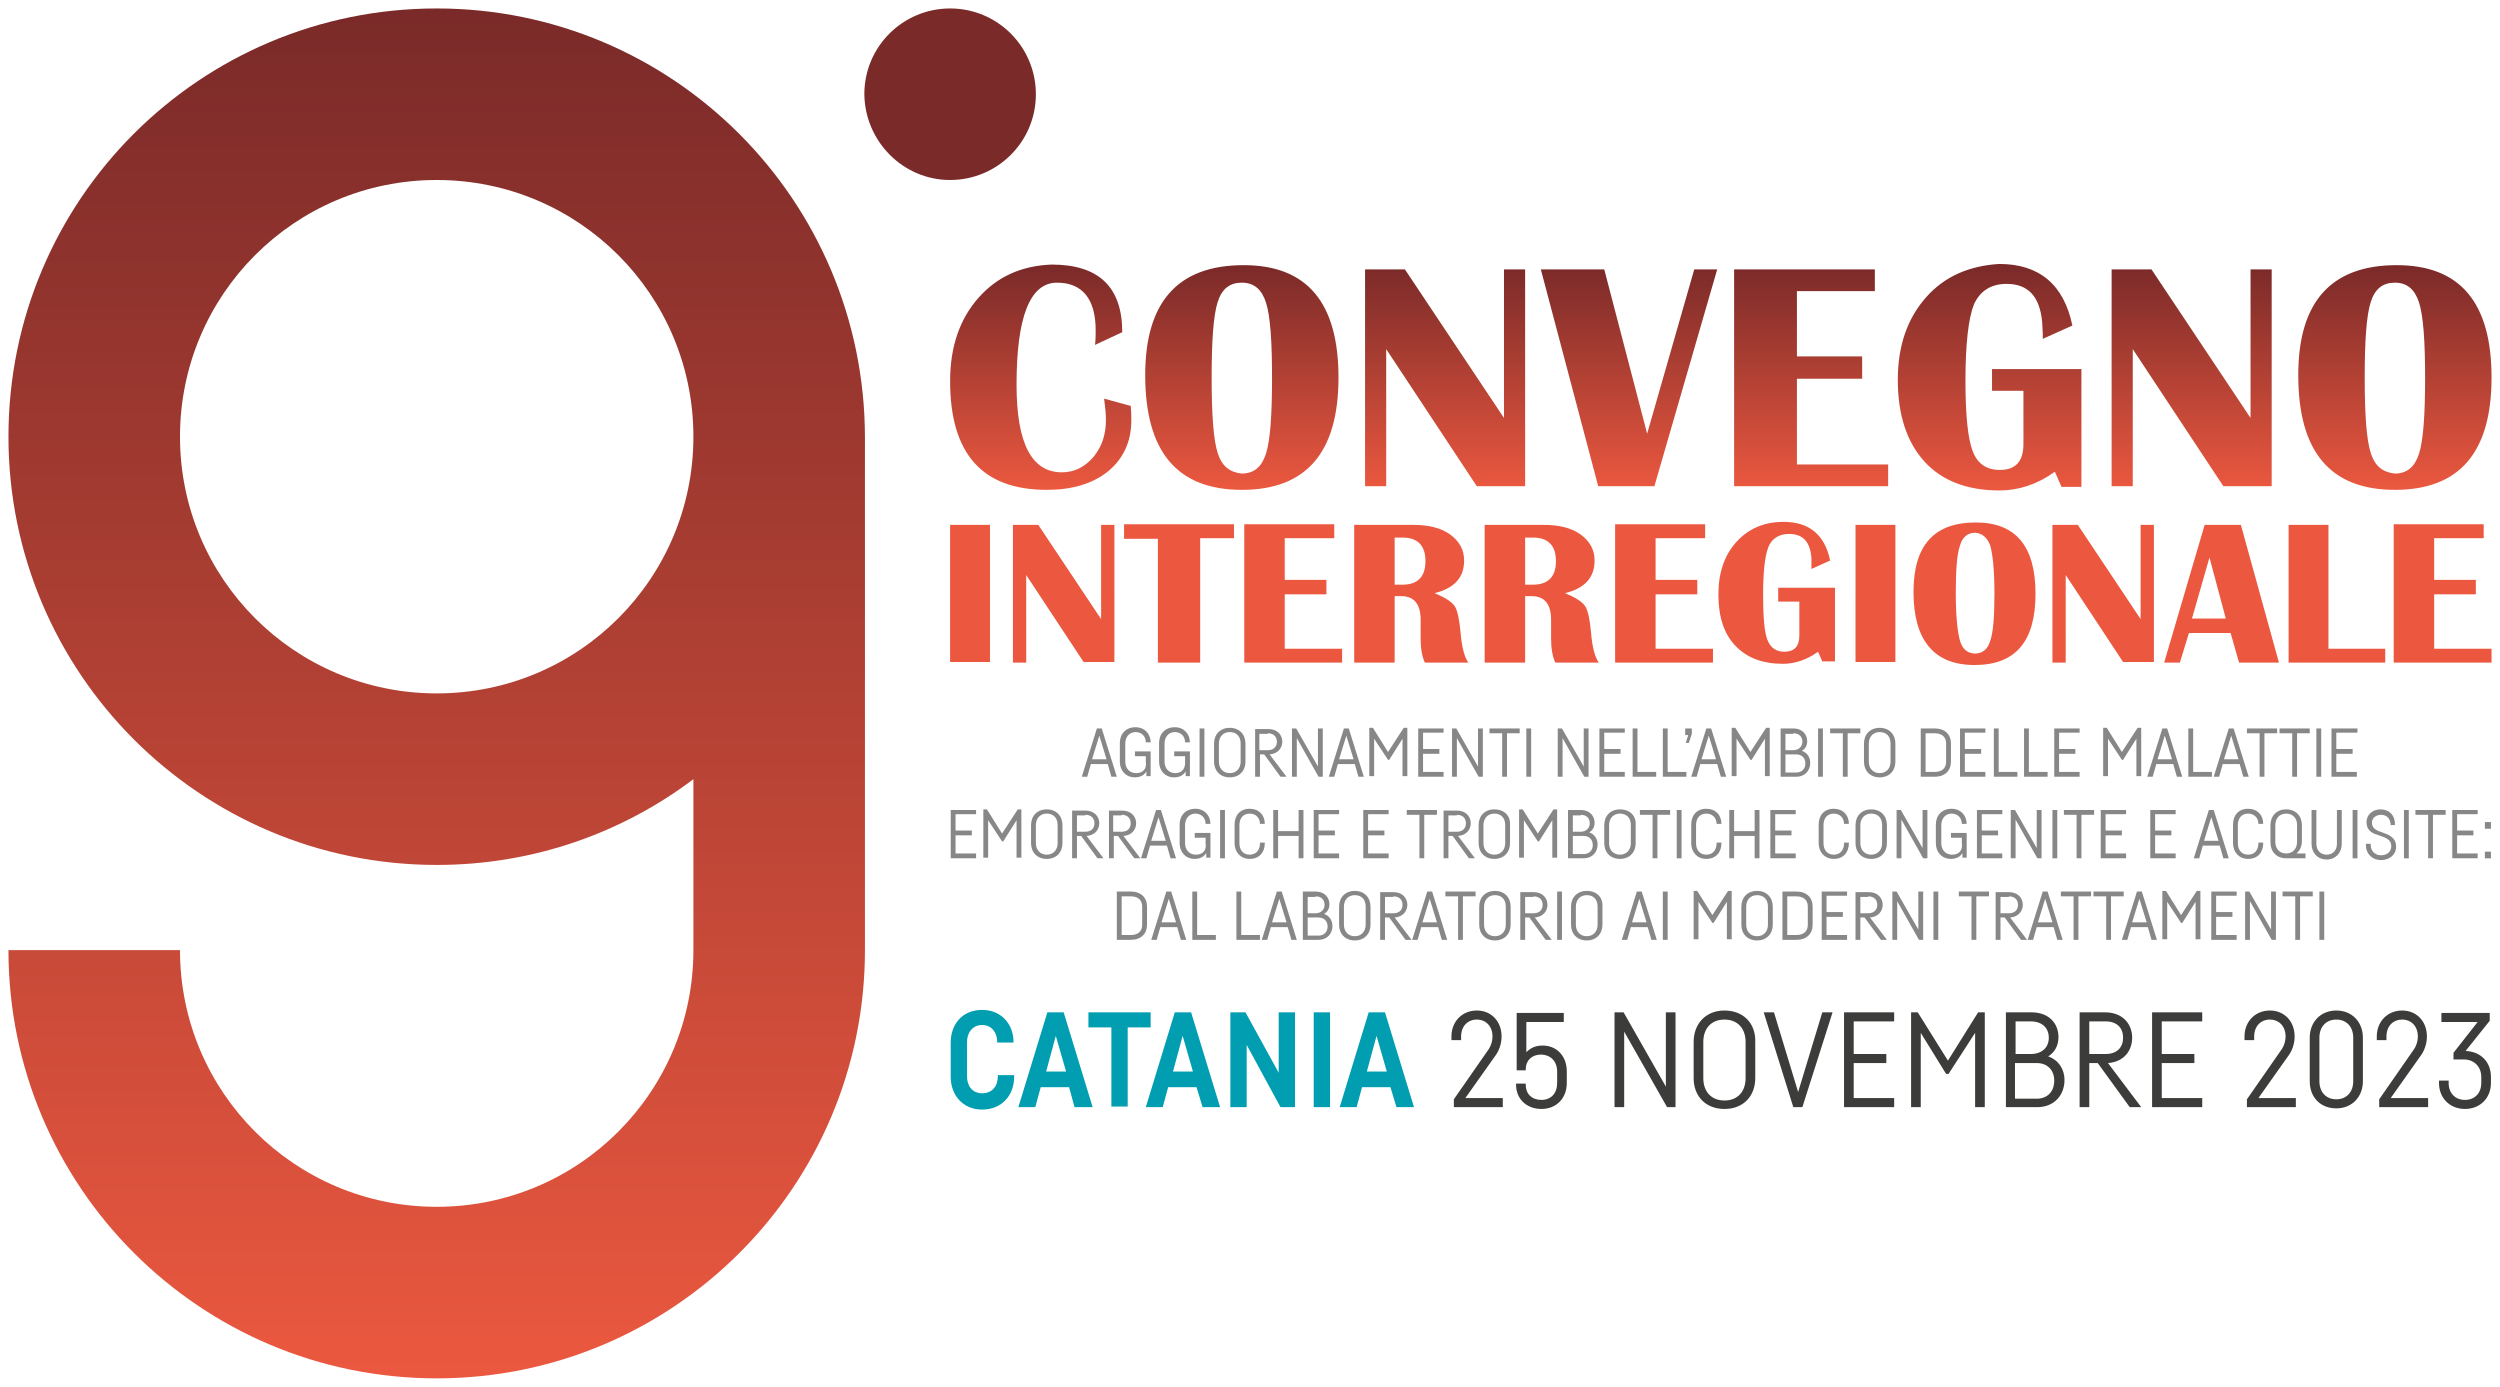
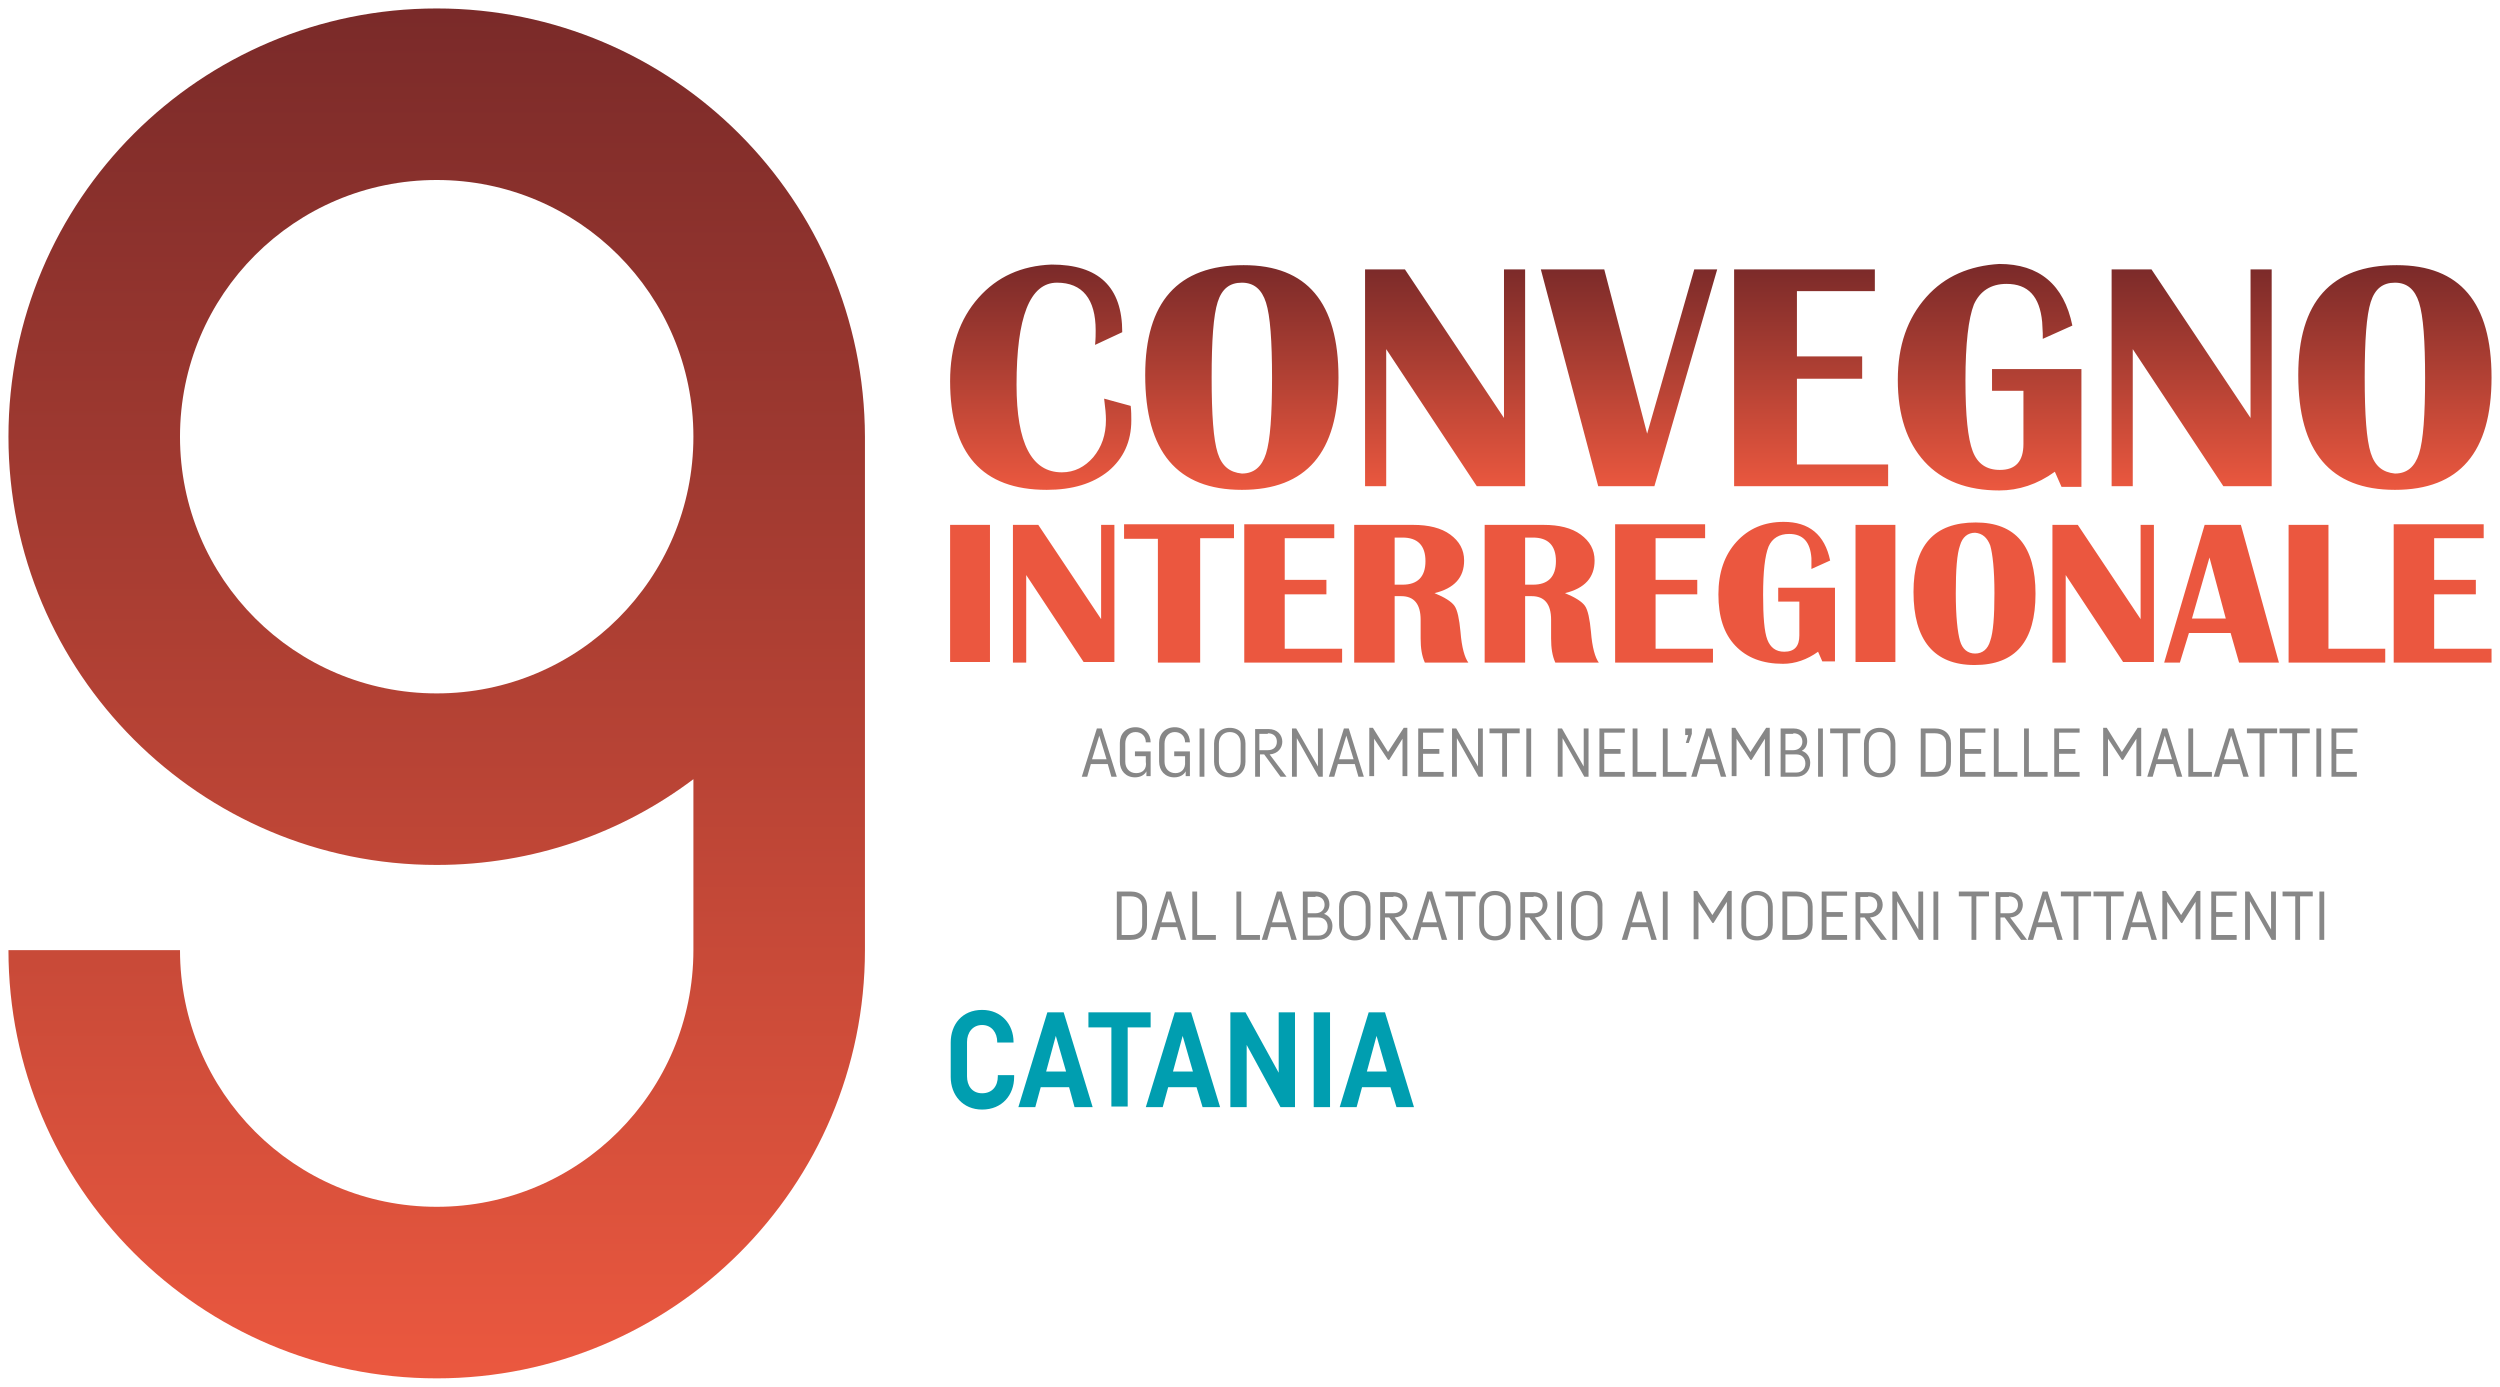
<svg xmlns="http://www.w3.org/2000/svg" xmlns:xlink="http://www.w3.org/1999/xlink" version="1.1" id="Livello_1" x="0px" y="0px" viewBox="0 0 413.9 229.6" style="enable-background:new 0 0 413.9 229.6;" xml:space="preserve">
  <style type="text/css">
	.st0{fill:#7A2A29;}
	.st1{fill:#EB573F;}
	.st2{fill:#878787;}
	.st3{fill:#3C3C3B;}
	.st4{fill:#009EB0;}
</style>
  <g>
    <defs>
      <path id="SVGID_1_" d="M29.8,72.3c0-23.5,19-42.5,42.5-42.5c23.5,0,42.5,19,42.5,42.5s-19,42.5-42.5,42.5    C48.8,114.8,29.8,95.8,29.8,72.3 M72.3,1.4C33.1,1.4,1.4,33.1,1.4,72.3c0,39.1,31.7,70.9,70.9,70.9c16,0,30.7-5.3,42.5-14.2v28.3    c0,23.5-19,42.5-42.5,42.5c-23.5,0-42.5-19-42.5-42.5H1.4c0,39.1,31.7,70.9,70.9,70.9c39.1,0,70.9-31.7,70.9-70.9v-85    C143.1,33.1,111.4,1.4,72.3,1.4z" />
    </defs>
    <linearGradient id="SVGID_00000154396563392029536630000004840457312537756598_" gradientUnits="userSpaceOnUse" x1="72.284" y1="228.189" x2="72.284" y2="1.418">
      <stop offset="0" style="stop-color:#EB583F" />
      <stop offset="1" style="stop-color:#7A2A29" />
    </linearGradient>
    <use xlink:href="#SVGID_1_" style="overflow:visible;fill:url(#SVGID_00000154396563392029536630000004840457312537756598_);" />
    <clipPath id="SVGID_00000134932926016890989360000007979936073571611800_">
      <use xlink:href="#SVGID_1_" style="overflow:visible;" />
    </clipPath>
  </g>
  <g>
-     <path class="st0" d="M157.3,29.8c7.8,0,14.2-6.3,14.2-14.2c0-7.8-6.3-14.2-14.2-14.2c-7.8,0-14.2,6.3-14.2,14.2   C143.2,23.4,149.5,29.8,157.3,29.8" />
    <path class="st1" d="M396.3,86.9v22.8h16.2v-2.3h-9.5v-9h6.9V96h-6.9v-6.9h8.2v-2.3H396.3z M378.9,86.9v22.8h16v-2.3h-9.4V86.9   H378.9z M365.8,92.3l2.7,10.1h-5.6L365.8,92.3z M365,86.9l-6.7,22.8h2.6l1.5-4.9h6.9l1.4,4.9h6.6l-6.3-22.8H365z M354.4,86.9v15.6   L344,86.9h-4.2v22.8h2.2V95.2l9.5,14.4h5.1V86.9H354.4z M329.5,90.3c0.4,1.4,0.7,4,0.7,7.9c0,3.9-0.2,6.5-0.7,7.9   c-0.4,1.4-1.3,2.1-2.5,2.1c-1.2,0-2.1-0.7-2.5-2.1c-0.4-1.4-0.7-4-0.7-7.9c0-3.9,0.2-6.5,0.7-7.9c0.4-1.4,1.3-2.1,2.5-2.1   C328.2,88.3,329,89,329.5,90.3 M316.8,98c0,8,3.4,12.1,10.1,12.1c6.8,0,10.1-3.9,10.1-11.8c0-7.9-3.3-11.8-9.9-11.8   C320.2,86.5,316.8,90.3,316.8,98 M307.2,109.6h6.6V86.9h-6.6V109.6z M294.6,99.6h3.3v5.6c0,1.8-0.8,2.7-2.5,2.7   c-1.4,0-2.3-0.7-2.8-2c-0.5-1.3-0.7-3.8-0.7-7.4c0-3.9,0.3-6.5,0.9-8c0.6-1.4,1.8-2.1,3.4-2.1c2.3,0,3.5,1.3,3.7,4l0,1.2v0.6   l3.1-1.4c-0.9-4.3-3.5-6.4-7.7-6.4c-3.2,0-5.8,1.1-7.8,3.3c-2,2.2-3,5.1-3,8.7c0,3.7,0.9,6.5,2.8,8.5c1.9,2,4.5,3,7.9,3   c2,0,4-0.7,5.8-2l0.7,1.6h2.1V97.3h-9.4V99.6z M267.4,86.9v22.8h16.2v-2.3h-9.5v-9h6.9V96h-6.9v-6.9h8.2v-2.3H267.4z M252.5,89h1.3   c2.5,0,3.8,1.3,3.8,3.9s-1.3,3.9-3.8,3.9h-1.3V89z M252.5,109.6V98.7h1.1c2.1,0,3.2,1.3,3.2,3.9l0,1.7l0,1.4c0,1.6,0.2,2.9,0.7,4   h7.2c-0.6-0.8-1.1-2.5-1.3-5.1c-0.2-2.1-0.5-3.6-1-4.3c-0.5-0.7-1.6-1.4-3.3-2.1c3.3-0.8,4.9-2.6,4.9-5.4c0-1.8-0.8-3.2-2.3-4.3   c-1.5-1.1-3.6-1.6-6.1-1.6h-9.8v22.8H252.5z M230.9,89h1.3c2.5,0,3.8,1.3,3.8,3.9s-1.3,3.9-3.8,3.9h-1.3V89z M230.9,109.6V98.7h1.1   c2.1,0,3.2,1.3,3.2,3.9l0,1.7l0,1.4c0,1.6,0.2,2.9,0.7,4h7.2c-0.6-0.8-1.1-2.5-1.3-5.1c-0.2-2.1-0.5-3.6-1-4.3   c-0.5-0.7-1.6-1.4-3.3-2.1c3.3-0.8,4.9-2.6,4.9-5.4c0-1.8-0.8-3.2-2.3-4.3c-1.5-1.1-3.6-1.6-6.1-1.6h-9.8v22.8H230.9z M206,86.9   v22.8h16.2v-2.3h-9.5v-9h6.9V96h-6.9v-6.9h8.2v-2.3H206z M186.1,86.9v2.3h5.6v20.5h7V89.1h5.6v-2.3H186.1z M182.3,86.9v15.6   l-10.4-15.6h-4.2v22.8h2.2V95.2l9.5,14.4h5.1V86.9H182.3z M157.3,109.6h6.6V86.9h-6.6V109.6z" />
  </g>
  <g>
    <defs>
      <path id="SVGID_00000147186140980560691310000013414747308128648624_" d="M249,44.6v24.6l-16.4-24.6H226v35.9h3.5V57.8l15,22.7h8    V44.6H249z M280.5,44.6l-7.8,27.2l-7.1-27.2h-10.5l9.5,35.9h9.3l10.4-35.9H280.5z M287.1,44.6v35.9h25.5v-3.6h-15.1V62.7h10.8V59    h-10.8V48.2h12.9v-3.6H287.1z M372.6,44.6v24.6l-16.4-24.6h-6.6v35.9h3.5V57.8l15,22.7h8V44.6H372.6z M162,49.3    c-3.1,3.5-4.7,8.1-4.7,13.8c0,12,5.3,18,16,18c4.2,0,7.6-1,10.2-3.1c2.5-2.1,3.8-4.9,3.8-8.4c0-0.7,0-1.5-0.1-2.4l-4.4-1.2    c0.2,1.5,0.3,2.7,0.3,3.5c0,2.5-0.7,4.5-2.1,6.2c-1.4,1.6-3.1,2.5-5.2,2.5c-5,0-7.5-4.8-7.5-14.5c0-11.2,2.2-16.9,6.7-16.9    c4.2,0,6.4,2.7,6.4,7.9c0,0.6,0,1.4-0.1,2.4l4.5-2.1c0-7.5-3.9-11.2-11.7-11.2C169.1,44,165.1,45.8,162,49.3 M318.9,49.2    c-3.1,3.5-4.7,8-4.7,13.7c0,5.8,1.5,10.3,4.4,13.5c2.9,3.2,7.1,4.8,12.4,4.8c3.2,0,6.3-1,9.2-3.1l1.1,2.5h3.3V61.1h-14.8v3.6h5.2    v8.8c0,2.9-1.3,4.3-3.9,4.3c-2.2,0-3.7-1-4.5-3.1c-0.8-2.1-1.2-5.9-1.2-11.7c0-6.1,0.5-10.3,1.4-12.6c1-2.2,2.8-3.4,5.4-3.4    c3.6,0,5.5,2.1,5.9,6.3l0.1,1.9v0.9l4.9-2.2c-1.4-6.8-5.5-10.2-12.1-10.2C326.1,44,322,45.7,318.9,49.2 M201.6,75    c-0.7-2.2-1-6.3-1-12.5s0.3-10.3,1-12.5c0.7-2.2,2-3.2,4-3.2c2,0,3.3,1.1,4,3.3c0.7,2.2,1,6.3,1,12.5c0,6.1-0.3,10.3-1,12.5    c-0.7,2.2-2,3.3-4,3.3C203.6,78.2,202.3,77.2,201.6,75 M189.6,62.1c0,12.7,5.3,19,16,19c10.7,0,16-6.2,16-18.6    c0-12.4-5.2-18.6-15.7-18.6C195,43.9,189.6,50,189.6,62.1 M392.5,75c-0.7-2.2-1-6.3-1-12.5s0.3-10.3,1-12.5c0.7-2.2,2-3.2,4-3.2    c2,0,3.3,1.1,4,3.3c0.7,2.2,1,6.3,1,12.5c0,6.1-0.3,10.3-1,12.5c-0.7,2.2-2,3.3-4,3.3C394.5,78.2,393.2,77.2,392.5,75 M380.5,62.1    c0,12.7,5.3,19,16,19c10.7,0,16-6.2,16-18.6c0-12.4-5.2-18.6-15.7-18.6C385.9,43.9,380.5,50,380.5,62.1" />
    </defs>
    <linearGradient id="SVGID_00000030488255392347772020000009838017508943134902_" gradientUnits="userSpaceOnUse" x1="284.882" y1="81.105" x2="284.882" y2="43.937">
      <stop offset="0" style="stop-color:#EB583F" />
      <stop offset="1" style="stop-color:#7A2A29" />
    </linearGradient>
    <use xlink:href="#SVGID_00000147186140980560691310000013414747308128648624_" style="overflow:visible;fill:url(#SVGID_00000030488255392347772020000009838017508943134902_);" />
    <clipPath id="SVGID_00000168797689145649086490000010484814196316463543_">
      <use xlink:href="#SVGID_00000147186140980560691310000013414747308128648624_" style="overflow:visible;" />
    </clipPath>
  </g>
  <g>
    <path class="st2" d="M384,155.6h0.8v-8H384V155.6z M382.9,147.6h-5v0.8h2.1v7.2h0.8v-7.2h2.1V147.6z M376.8,147.6H376v6.3l-3.6-6.3   h-0.7v8h0.8v-6.4l3.6,6.4h0.7V147.6z M370.3,148.4v-0.8h-4.2v8h4.2v-0.8h-3.4v-3h2.7v-0.8h-2.7v-2.7H370.3z M361.1,152.8h0.2   l2.2-3.5v6.2h0.8v-8h-0.6l-2.6,4l-2.5-4h-0.6v8h0.8v-6.2L361.1,152.8z M354.2,148.8l1.2,3.9H353L354.2,148.8z M357.1,155.6l-2.5-8   h-0.8l-2.5,8h0.9l0.6-2.1h2.8l0.6,2.1H357.1z M351.6,147.6h-5v0.8h2.1v7.2h0.8v-7.2h2.1V147.6z M346.2,147.6h-5v0.8h2.1v7.2h0.8   v-7.2h2.1V147.6z M338.6,148.8l1.2,3.9h-2.4L338.6,148.8z M341.5,155.6l-2.5-8h-0.8l-2.5,8h0.9l0.6-2.1h2.8l0.6,2.1H341.5z    M332.6,148.4c1,0,1.5,0.6,1.5,1.4c0,0.8-0.5,1.4-1.5,1.4h-1.4v-2.7H332.6z M330.4,147.6v8h0.8v-3.7h0.7l2.7,3.7h1l-2.8-3.7   c1.4-0.1,2.1-1.1,2.1-2.1c0-1.1-0.8-2.1-2.3-2.1H330.4z M329.3,147.6h-5v0.8h2.1v7.2h0.8v-7.2h2.1V147.6z M320.1,155.6h0.8v-8h-0.8   V155.6z M318.4,147.6h-0.8v6.3l-3.6-6.3h-0.7v8h0.8v-6.4l3.6,6.4h0.7V147.6z M309.3,148.4c1,0,1.5,0.6,1.5,1.4   c0,0.8-0.5,1.4-1.5,1.4H308v-2.7H309.3z M307.2,147.6v8h0.8v-3.7h0.7l2.7,3.7h1l-2.8-3.7c1.4-0.1,2.1-1.1,2.1-2.1   c0-1.1-0.8-2.1-2.3-2.1H307.2z M305.8,148.4v-0.8h-4.2v8h4.2v-0.8h-3.4v-3h2.7v-0.8h-2.7v-2.7H305.8z M295.9,148.4h1.5   c1.2,0,1.9,0.6,1.9,1.7v3c0,1.1-0.7,1.7-1.9,1.7h-1.5V148.4z M295.1,147.6v8h2.3c1.7,0,2.7-1,2.7-2.5v-3c0-1.5-1-2.5-2.7-2.5H295.1   z M290.9,148.2c1.1,0,1.8,0.7,1.8,1.9v3c0,1.1-0.7,1.9-1.8,1.9s-1.8-0.8-1.8-1.9v-3C289.1,149,289.8,148.2,290.9,148.2    M290.9,147.5c-1.6,0-2.6,1.1-2.6,2.6v3c0,1.5,1,2.6,2.6,2.6c1.6,0,2.6-1.1,2.6-2.6v-3C293.5,148.6,292.5,147.5,290.9,147.5    M283.5,152.8h0.2l2.2-3.5v6.2h0.8v-8h-0.6l-2.6,4l-2.5-4h-0.6v8h0.8v-6.2L283.5,152.8z M275.3,155.6h0.8v-8h-0.8V155.6z    M271.4,148.8l1.2,3.9h-2.4L271.4,148.8z M274.3,155.6l-2.5-8H271l-2.5,8h0.9l0.6-2.1h2.8l0.6,2.1H274.3z M262.7,148.2   c1.1,0,1.8,0.7,1.8,1.9v3c0,1.1-0.7,1.9-1.8,1.9c-1.1,0-1.8-0.8-1.8-1.9v-3C260.9,149,261.6,148.2,262.7,148.2 M262.7,147.5   c-1.6,0-2.6,1.1-2.6,2.6v3c0,1.5,1,2.6,2.6,2.6c1.6,0,2.6-1.1,2.6-2.6v-3C265.4,148.6,264.4,147.5,262.7,147.5 M257.8,155.6h0.8v-8   h-0.8V155.6z M253.9,148.4c1,0,1.5,0.6,1.5,1.4c0,0.8-0.5,1.4-1.5,1.4h-1.4v-2.7H253.9z M251.7,147.6v8h0.8v-3.7h0.7l2.7,3.7h1   l-2.8-3.7c1.4-0.1,2.1-1.1,2.1-2.1c0-1.1-0.8-2.1-2.3-2.1H251.7z M247.5,148.2c1.1,0,1.8,0.7,1.8,1.9v3c0,1.1-0.7,1.9-1.8,1.9   s-1.8-0.8-1.8-1.9v-3C245.7,149,246.4,148.2,247.5,148.2 M247.5,147.5c-1.6,0-2.6,1.1-2.6,2.6v3c0,1.5,1,2.6,2.6,2.6   c1.6,0,2.6-1.1,2.6-2.6v-3C250.1,148.6,249.1,147.5,247.5,147.5 M244.3,147.6h-5v0.8h2.1v7.2h0.8v-7.2h2.1V147.6z M236.7,148.8   l1.2,3.9h-2.4L236.7,148.8z M239.6,155.6l-2.5-8h-0.8l-2.5,8h0.9l0.6-2.1h2.8l0.6,2.1H239.6z M230.7,148.4c1,0,1.5,0.6,1.5,1.4   c0,0.8-0.5,1.4-1.5,1.4h-1.4v-2.7H230.7z M228.5,147.6v8h0.8v-3.7h0.7l2.7,3.7h1l-2.8-3.7c1.4-0.1,2.1-1.1,2.1-2.1   c0-1.1-0.8-2.1-2.3-2.1H228.5z M224.3,148.2c1.1,0,1.8,0.7,1.8,1.9v3c0,1.1-0.7,1.9-1.8,1.9s-1.8-0.8-1.8-1.9v-3   C222.5,149,223.2,148.2,224.3,148.2 M224.3,147.5c-1.6,0-2.6,1.1-2.6,2.6v3c0,1.5,1,2.6,2.6,2.6c1.6,0,2.6-1.1,2.6-2.6v-3   C226.9,148.6,225.9,147.5,224.3,147.5 M217.8,148.4c1,0,1.5,0.6,1.5,1.4c0,0.8-0.6,1.4-1.5,1.4h-1.3v-2.7H217.8z M218.3,151.9   c0.9,0,1.5,0.6,1.5,1.5c0,0.9-0.6,1.5-1.5,1.5h-1.8v-3H218.3z M215.7,147.6v8h2.6c1.4,0,2.3-1,2.3-2.3c0-0.9-0.5-1.7-1.4-2   c0.6-0.3,0.9-0.9,0.9-1.6c0-1.1-0.8-2.1-2.3-2.1H215.7z M211.8,148.8l1.2,3.9h-2.4L211.8,148.8z M214.7,155.6l-2.5-8h-0.8l-2.5,8   h0.9l0.6-2.1h2.8l0.6,2.1H214.7z M205.5,147.6h-0.8v8h3.9v-0.8h-3.1V147.6z M198.2,147.6h-0.8v8h3.9v-0.8h-3.1V147.6z M193.5,148.8   l1.2,3.9h-2.4L193.5,148.8z M196.4,155.6l-2.5-8h-0.8l-2.5,8h0.9l0.6-2.1h2.8l0.6,2.1H196.4z M185.7,148.4h1.5   c1.2,0,1.9,0.6,1.9,1.7v3c0,1.1-0.7,1.7-1.9,1.7h-1.5V148.4z M184.9,147.6v8h2.3c1.7,0,2.7-1,2.7-2.5v-3c0-1.5-1-2.5-2.7-2.5H184.9   z" />
-     <path class="st2" d="M412.4,141h-1v1.1h1V141z M412.4,136.1h-1v1.1h1V136.1z M410.2,134.9v-0.8H406v8h4.2v-0.8h-3.4v-3h2.7v-0.8   h-2.7v-2.7H410.2z M404.9,134.1h-5v0.8h2.1v7.2h0.8v-7.2h2.1V134.1z M398,142.1h0.8v-8H398V142.1z M395.7,136.6h0.8v-0.2   c0-1.5-1-2.4-2.4-2.4c-1.3,0-2.3,0.9-2.3,2.1c0,1.2,0.7,1.8,1.8,2.1l0.8,0.3c0.9,0.3,1.5,0.7,1.5,1.6c0,0.9-0.7,1.5-1.7,1.5   c-1,0-1.7-0.7-1.7-1.7v-0.2h-0.8v0.2c0,1.5,1.1,2.5,2.5,2.5c1.4,0,2.5-0.9,2.5-2.2c0-1.2-0.7-1.8-1.8-2.2l-0.8-0.3   c-0.9-0.3-1.4-0.7-1.4-1.5c0-0.8,0.7-1.3,1.5-1.3c1,0,1.6,0.7,1.6,1.7V136.6z M389.5,142.1h0.8v-8h-0.8V142.1z M386.9,134.1v5.6   c0,1.1-0.7,1.8-1.7,1.8c-1,0-1.7-0.7-1.7-1.8v-5.6h-0.8v5.6c0,1.5,1,2.6,2.5,2.6c1.5,0,2.5-1.1,2.5-2.6v-5.6H386.9z M376.7,136.6   c0-1.1,0.7-1.9,1.8-1.9c1.1,0,1.8,0.8,1.8,1.8v2.9c0,1.1-0.7,1.9-1.8,1.9c-1.1,0-1.8-0.8-1.8-1.9V136.6z M381.1,136.6   c0-1.5-1-2.6-2.6-2.6c-1.6,0-2.6,1.1-2.6,2.6v2.9c0,1.5,1,2.6,2.6,2.6h3.2v-0.8h-1.5c0.5-0.4,0.9-1.1,0.9-2V136.6z M374.7,139.5   h-0.8v0.1c0,1.1-0.6,1.9-1.7,1.9c-1.1,0-1.7-0.8-1.7-1.9v-3c0-1.1,0.6-1.9,1.7-1.9c1,0,1.7,0.7,1.7,1.7v0h0.8v0   c0-1.5-1-2.5-2.5-2.5c-1.6,0-2.5,1.1-2.5,2.6v3.1c0,1.5,1,2.6,2.5,2.6c1.6,0,2.5-1.1,2.5-2.6V139.5z M366.1,135.3l1.2,3.9h-2.4   L366.1,135.3z M369,142.1l-2.5-8h-0.8l-2.5,8h0.9l0.6-2.1h2.8l0.6,2.1H369z M360.2,134.9v-0.8H356v8h4.2v-0.8h-3.4v-3h2.7v-0.8   h-2.7v-2.7H360.2z M352,134.9v-0.8h-4.2v8h4.2v-0.8h-3.4v-3h2.7v-0.8h-2.7v-2.7H352z M346.7,134.1h-5v0.8h2.1v7.2h0.8v-7.2h2.1   V134.1z M339.8,142.1h0.8v-8h-0.8V142.1z M338,134.1h-0.8v6.3l-3.6-6.3h-0.7v8h0.8v-6.4l3.6,6.4h0.7V134.1z M331.5,134.9v-0.8h-4.2   v8h4.2v-0.8h-3.4v-3h2.7v-0.8h-2.7v-2.7H331.5z M323.2,141.5c-1.1,0-1.8-0.8-1.8-1.9v-3c0-1.1,0.7-1.9,1.7-1.9c1,0,1.7,0.7,1.7,1.7   v0h0.8v0c0-1.4-1-2.5-2.5-2.5c-1.6,0-2.6,1.1-2.6,2.6v3.1c0,1.5,1,2.6,2.5,2.6c0.9,0,1.6-0.4,1.9-1v0.8h0.7v-4.1h-2.6v0.8h1.8v0.9   C325,140.8,324.3,141.5,323.2,141.5 M319.1,134.1h-0.8v6.3l-3.6-6.3H314v8h0.8v-6.4l3.6,6.4h0.7V134.1z M309.8,134.7   c1.1,0,1.8,0.7,1.8,1.9v3c0,1.1-0.7,1.9-1.8,1.9s-1.8-0.8-1.8-1.9v-3C308,135.5,308.7,134.7,309.8,134.7 M309.8,134   c-1.6,0-2.6,1.1-2.6,2.6v3c0,1.5,1,2.6,2.6,2.6c1.6,0,2.6-1.1,2.6-2.6v-3C312.4,135.1,311.4,134,309.8,134 M306.1,139.5h-0.8v0.1   c0,1.1-0.6,1.9-1.7,1.9c-1.1,0-1.7-0.8-1.7-1.9v-3c0-1.1,0.6-1.9,1.7-1.9c1,0,1.7,0.7,1.7,1.7v0h0.8v0c0-1.5-1-2.5-2.5-2.5   c-1.6,0-2.5,1.1-2.5,2.6v3.1c0,1.5,1,2.6,2.5,2.6c1.6,0,2.5-1.1,2.5-2.6V139.5z M297.3,134.9v-0.8h-4.2v8h4.2v-0.8h-3.4v-3h2.7   v-0.8h-2.7v-2.7H297.3z M290.5,134.1v3.5h-3.4v-3.5h-0.8v8h0.8v-3.7h3.4v3.7h0.8v-8H290.5z M285,139.5h-0.8v0.1   c0,1.1-0.6,1.9-1.7,1.9c-1.1,0-1.7-0.8-1.7-1.9v-3c0-1.1,0.6-1.9,1.7-1.9c1,0,1.7,0.7,1.7,1.7v0h0.8v0c0-1.5-1-2.5-2.5-2.5   c-1.6,0-2.5,1.1-2.5,2.6v3.1c0,1.5,1,2.6,2.5,2.6c1.6,0,2.5-1.1,2.5-2.6V139.5z M277.6,142.1h0.8v-8h-0.8V142.1z M276.5,134.1h-5   v0.8h2.1v7.2h0.8v-7.2h2.1V134.1z M268.2,134.7c1.1,0,1.8,0.7,1.8,1.9v3c0,1.1-0.7,1.9-1.8,1.9s-1.8-0.8-1.8-1.9v-3   C266.4,135.5,267.1,134.7,268.2,134.7 M268.2,134c-1.6,0-2.6,1.1-2.6,2.6v3c0,1.5,1,2.6,2.6,2.6c1.6,0,2.6-1.1,2.6-2.6v-3   C270.9,135.1,269.9,134,268.2,134 M261.7,134.9c1,0,1.5,0.6,1.5,1.4c0,0.8-0.6,1.4-1.5,1.4h-1.3v-2.7H261.7z M262.2,138.4   c0.9,0,1.5,0.6,1.5,1.5c0,0.9-0.6,1.5-1.5,1.5h-1.8v-3H262.2z M259.6,134.1v8h2.6c1.4,0,2.3-1,2.3-2.3c0-0.9-0.5-1.7-1.4-2   c0.6-0.3,0.9-0.9,0.9-1.6c0-1.1-0.8-2.1-2.3-2.1H259.6z M254.6,139.3h0.2l2.2-3.5v6.2h0.8v-8h-0.6l-2.6,4l-2.5-4h-0.6v8h0.8v-6.2   L254.6,139.3z M247.4,134.7c1.1,0,1.8,0.7,1.8,1.9v3c0,1.1-0.7,1.9-1.8,1.9c-1.1,0-1.8-0.8-1.8-1.9v-3   C245.6,135.5,246.3,134.7,247.4,134.7 M247.4,134c-1.6,0-2.6,1.1-2.6,2.6v3c0,1.5,1,2.6,2.6,2.6c1.6,0,2.6-1.1,2.6-2.6v-3   C250.1,135.1,249.1,134,247.4,134 M241.2,134.9c1,0,1.5,0.6,1.5,1.4c0,0.8-0.5,1.4-1.5,1.4h-1.4v-2.7H241.2z M239,134.1v8h0.8v-3.7   h0.7l2.7,3.7h1l-2.8-3.7c1.4-0.1,2.1-1.1,2.1-2.1c0-1.1-0.8-2.1-2.3-2.1H239z M237.9,134.1h-5v0.8h2.1v7.2h0.8v-7.2h2.1V134.1z    M229.9,134.9v-0.8h-4.2v8h4.2v-0.8h-3.4v-3h2.7v-0.8h-2.7v-2.7H229.9z M221.7,134.9v-0.8h-4.2v8h4.2v-0.8h-3.4v-3h2.7v-0.8h-2.7   v-2.7H221.7z M215,134.1v3.5h-3.4v-3.5h-0.8v8h0.8v-3.7h3.4v3.7h0.8v-8H215z M209.4,139.5h-0.8v0.1c0,1.1-0.6,1.9-1.7,1.9   c-1.1,0-1.7-0.8-1.7-1.9v-3c0-1.1,0.6-1.9,1.7-1.9c1,0,1.7,0.7,1.7,1.7v0h0.8v0c0-1.5-1-2.5-2.5-2.5c-1.6,0-2.5,1.1-2.5,2.6v3.1   c0,1.5,1,2.6,2.5,2.6c1.6,0,2.5-1.1,2.5-2.6V139.5z M202,142.1h0.8v-8H202V142.1z M198,141.5c-1.1,0-1.8-0.8-1.8-1.9v-3   c0-1.1,0.7-1.9,1.7-1.9c1,0,1.7,0.7,1.7,1.7v0h0.8v0c0-1.4-1-2.5-2.5-2.5c-1.6,0-2.6,1.1-2.6,2.6v3.1c0,1.5,1,2.6,2.5,2.6   c0.9,0,1.6-0.4,1.9-1v0.8h0.7v-4.1h-2.6v0.8h1.8v0.9C199.8,140.8,199.1,141.5,198,141.5 M191.8,135.3l1.2,3.9h-2.4L191.8,135.3z    M194.7,142.1l-2.5-8h-0.8l-2.5,8h0.9l0.6-2.1h2.8l0.6,2.1H194.7z M185.7,134.9c1,0,1.5,0.6,1.5,1.4c0,0.8-0.5,1.4-1.5,1.4h-1.4   v-2.7H185.7z M183.6,134.1v8h0.8v-3.7h0.7l2.7,3.7h1l-2.8-3.7c1.4-0.1,2.1-1.1,2.1-2.1c0-1.1-0.8-2.1-2.3-2.1H183.6z M179.7,134.9   c1,0,1.5,0.6,1.5,1.4c0,0.8-0.5,1.4-1.5,1.4h-1.4v-2.7H179.7z M177.5,134.1v8h0.8v-3.7h0.7l2.7,3.7h1l-2.8-3.7   c1.4-0.1,2.1-1.1,2.1-2.1c0-1.1-0.8-2.1-2.3-2.1H177.5z M173.3,134.7c1.1,0,1.8,0.7,1.8,1.9v3c0,1.1-0.7,1.9-1.8,1.9   s-1.8-0.8-1.8-1.9v-3C171.5,135.5,172.2,134.7,173.3,134.7 M173.3,134c-1.6,0-2.6,1.1-2.6,2.6v3c0,1.5,1,2.6,2.6,2.6   c1.6,0,2.6-1.1,2.6-2.6v-3C175.9,135.1,174.9,134,173.3,134 M165.9,139.3h0.2l2.2-3.5v6.2h0.8v-8h-0.6l-2.6,4l-2.5-4h-0.6v8h0.8   v-6.2L165.9,139.3z M161.6,134.9v-0.8h-4.2v8h4.2v-0.8h-3.4v-3h2.7v-0.8h-2.7v-2.7H161.6z" />
    <path class="st2" d="M390.3,121.4v-0.8H386v8h4.2v-0.8h-3.4v-3h2.7v-0.8h-2.7v-2.7H390.3z M383.5,128.6h0.8v-8h-0.8V128.6z    M382.4,120.6h-5v0.8h2.1v7.2h0.8v-7.2h2.1V120.6z M377,120.6h-5v0.8h2.1v7.2h0.8v-7.2h2.1V120.6z M369.4,121.8l1.2,3.9h-2.4   L369.4,121.8z M372.3,128.6l-2.5-8H369l-2.5,8h0.9l0.6-2.1h2.8l0.6,2.1H372.3z M363.1,120.6h-0.8v8h3.9v-0.8h-3.1V120.6z    M358.4,121.8l1.2,3.9h-2.4L358.4,121.8z M361.3,128.6l-2.5-8H358l-2.5,8h0.9l0.6-2.1h2.8l0.6,2.1H361.3z M351.3,125.8h0.2l2.2-3.5   v6.2h0.8v-8h-0.6l-2.6,4l-2.5-4h-0.6v8h0.8v-6.2L351.3,125.8z M344.3,121.4v-0.8h-4.2v8h4.2v-0.8h-3.4v-3h2.7v-0.8h-2.7v-2.7H344.3   z M335.9,120.6h-0.8v8h3.9v-0.8h-3.1V120.6z M330.9,120.6h-0.8v8h3.9v-0.8h-3.1V120.6z M328.7,121.4v-0.8h-4.2v8h4.2v-0.8h-3.4v-3   h2.7v-0.8h-2.7v-2.7H328.7z M318.8,121.4h1.5c1.2,0,1.9,0.6,1.9,1.7v3c0,1.1-0.7,1.7-1.9,1.7h-1.5V121.4z M318,120.6v8h2.3   c1.7,0,2.7-1,2.7-2.5v-3c0-1.5-1-2.5-2.7-2.5H318z M311.2,121.2c1.1,0,1.8,0.7,1.8,1.9v3c0,1.1-0.7,1.9-1.8,1.9s-1.8-0.8-1.8-1.9   v-3C309.4,122,310.1,121.2,311.2,121.2 M311.2,120.5c-1.6,0-2.6,1.1-2.6,2.6v3c0,1.5,1,2.6,2.6,2.6c1.6,0,2.6-1.1,2.6-2.6v-3   C313.8,121.6,312.8,120.5,311.2,120.5 M308,120.6h-5v0.8h2.1v7.2h0.8v-7.2h2.1V120.6z M301,128.6h0.8v-8H301V128.6z M296.9,121.4   c1,0,1.5,0.6,1.5,1.4c0,0.8-0.6,1.4-1.5,1.4h-1.3v-2.7H296.9z M297.4,124.9c0.9,0,1.5,0.6,1.5,1.5c0,0.9-0.6,1.5-1.5,1.5h-1.8v-3   H297.4z M294.8,120.6v8h2.6c1.4,0,2.3-1,2.3-2.3c0-0.9-0.5-1.7-1.4-2c0.6-0.3,0.9-0.9,0.9-1.6c0-1.1-0.8-2.1-2.3-2.1H294.8z    M289.8,125.8h0.2l2.2-3.5v6.2h0.8v-8h-0.6l-2.6,4l-2.5-4h-0.6v8h0.8v-6.2L289.8,125.8z M282.9,121.8l1.2,3.9h-2.4L282.9,121.8z    M285.8,128.6l-2.5-8h-0.8l-2.5,8h0.9l0.6-2.1h2.8l0.6,2.1H285.8z M280,120.6H279v1.1h0.5l-0.4,1.3h0.5l0.5-1.5V120.6z    M276.1,120.6h-0.8v8h3.9v-0.8h-3.1V120.6z M271.1,120.6h-0.8v8h3.9v-0.8h-3.1V120.6z M269,121.4v-0.8h-4.2v8h4.2v-0.8h-3.4v-3h2.7   v-0.8h-2.7v-2.7H269z M263,120.6h-0.8v6.3l-3.6-6.3h-0.7v8h0.8v-6.4l3.6,6.4h0.7V120.6z M252.7,128.6h0.8v-8h-0.8V128.6z    M251.6,120.6h-5v0.8h2.1v7.2h0.8v-7.2h2.1V120.6z M245.5,120.6h-0.8v6.3l-3.6-6.3h-0.7v8h0.8v-6.4l3.6,6.4h0.7V120.6z M239,121.4   v-0.8h-4.2v8h4.2v-0.8h-3.4v-3h2.7v-0.8h-2.7v-2.7H239z M229.8,125.8h0.2l2.2-3.5v6.2h0.8v-8h-0.6l-2.6,4l-2.5-4h-0.6v8h0.8v-6.2   L229.8,125.8z M222.9,121.8l1.2,3.9h-2.4L222.9,121.8z M225.8,128.6l-2.5-8h-0.8l-2.5,8h0.9l0.6-2.1h2.8l0.6,2.1H225.8z M219,120.6   h-0.8v6.3l-3.6-6.3h-0.7v8h0.8v-6.4l3.6,6.4h0.7V120.6z M209.9,121.4c1,0,1.5,0.6,1.5,1.4c0,0.8-0.5,1.4-1.5,1.4h-1.4v-2.7H209.9z    M207.8,120.6v8h0.8v-3.7h0.7l2.7,3.7h1l-2.8-3.7c1.4-0.1,2.1-1.1,2.1-2.1c0-1.1-0.8-2.1-2.3-2.1H207.8z M203.6,121.2   c1.1,0,1.8,0.7,1.8,1.9v3c0,1.1-0.7,1.9-1.8,1.9c-1.1,0-1.8-0.8-1.8-1.9v-3C201.8,122,202.5,121.2,203.6,121.2 M203.6,120.5   c-1.6,0-2.6,1.1-2.6,2.6v3c0,1.5,1,2.6,2.6,2.6c1.6,0,2.6-1.1,2.6-2.6v-3C206.2,121.6,205.2,120.5,203.6,120.5 M198.6,128.6h0.8v-8   h-0.8V128.6z M194.6,128c-1.1,0-1.8-0.8-1.8-1.9v-3c0-1.1,0.7-1.9,1.7-1.9c1,0,1.7,0.7,1.7,1.7v0h0.8v0c0-1.4-1-2.5-2.5-2.5   c-1.6,0-2.6,1.1-2.6,2.6v3.1c0,1.5,1,2.6,2.5,2.6c0.9,0,1.6-0.4,1.9-1v0.8h0.7v-4.1h-2.6v0.8h1.8v0.9   C196.3,127.3,195.6,128,194.6,128 M188.1,128c-1.1,0-1.8-0.8-1.8-1.9v-3c0-1.1,0.7-1.9,1.7-1.9c1,0,1.7,0.7,1.7,1.7v0h0.8v0   c0-1.4-1-2.5-2.5-2.5c-1.6,0-2.6,1.1-2.6,2.6v3.1c0,1.5,1,2.6,2.5,2.6c0.9,0,1.6-0.4,1.9-1v0.8h0.7v-4.1h-2.6v0.8h1.8v0.9   C189.9,127.3,189.2,128,188.1,128 M182,121.8l1.2,3.9h-2.4L182,121.8z M184.9,128.6l-2.5-8h-0.8l-2.5,8h0.9l0.6-2.1h2.8l0.6,2.1   H184.9z" />
-     <path class="st3" d="M412.2,169v-1.3h-8v1.5h6l-4,5.1v1.1h1.7c1.7,0,2.9,1.2,2.9,2.9v1c0,1.7-1.1,2.8-2.7,2.8s-2.7-1.1-2.7-2.8   v-0.4h-1.6v0.4c0,2.5,1.8,4.3,4.3,4.3c2.5,0,4.3-1.8,4.3-4.3v-1c0-2.4-1.6-4.2-4.2-4.3L412.2,169z M401.9,181.8h-6.1l5.1-7.2   c0.6-0.9,0.9-2,0.9-3c0-2.5-1.7-4.3-4.1-4.3c-2.4,0-4.2,1.8-4.2,4.3v0.6h1.6v-0.6c0-1.7,1.1-2.8,2.6-2.8c1.5,0,2.6,1.1,2.6,2.8   c0,0.7-0.2,1.5-0.7,2.2l-5.7,8.2v1.3h8.1V181.8z M386.8,167.3c-2.6,0-4.4,1.9-4.4,4.5v7.2c0,2.7,1.8,4.5,4.4,4.5   c2.6,0,4.4-1.9,4.4-4.5v-7.2C391.2,169.2,389.4,167.3,386.8,167.3 M386.8,168.8c1.7,0,2.8,1.2,2.8,3v7.2c0,1.8-1.1,3-2.8,3   c-1.7,0-2.8-1.2-2.8-3v-7.2C384,170,385.1,168.8,386.8,168.8 M380,181.8h-6.1l5.1-7.2c0.6-0.9,0.9-2,0.9-3c0-2.5-1.7-4.3-4.1-4.3   s-4.2,1.8-4.2,4.3v0.6h1.6v-0.6c0-1.7,1.1-2.8,2.6-2.8c1.5,0,2.6,1.1,2.6,2.8c0,0.7-0.2,1.5-0.7,2.2l-5.7,8.2v1.3h8.1V181.8z    M364.6,169.1v-1.5h-8.3v15.7h8.3v-1.5h-6.7V176h5.4v-1.5h-5.4v-5.4H364.6z M348.6,169.1c1.9,0,2.9,1.1,2.9,2.7   c0,1.6-1,2.7-2.9,2.7h-2.7v-5.4H348.6z M344.3,167.6v15.7h1.6V176h1.4l5.3,7.3h1.9L349,176c2.7-0.2,4-2.1,4-4.2   c0-2.2-1.5-4.2-4.5-4.2H344.3z M336.2,169.1c1.9,0,3,1.1,3,2.7c0,1.6-1.1,2.7-3,2.7h-2.5v-5.4H336.2z M337.2,176   c1.8,0,2.9,1.2,2.9,2.9c0,1.9-1.2,3-2.9,3h-3.6V176H337.2z M332.1,167.6v15.7h5.2c2.8,0,4.5-2,4.5-4.5c0-1.8-1-3.3-2.7-3.9   c1.1-0.7,1.7-1.8,1.7-3.2c0-2.2-1.5-4.1-4.5-4.1H332.1z M322.2,177.8h0.4l4.4-6.8v12.3h1.6v-15.7h-1.1l-5,8l-5-8h-1.1v15.7h1.6V171   L322.2,177.8z M313.6,169.1v-1.5h-8.3v15.7h8.3v-1.5h-6.7V176h5.4v-1.5h-5.4v-5.4H313.6z M303.4,167.6h-1.7l-4,13.2l-4-13.2H292   l4.9,15.7h1.5L303.4,167.6z M285.5,168.8c2.2,0,3.5,1.5,3.5,3.7v6c0,2.2-1.3,3.7-3.5,3.7c-2.2,0-3.5-1.5-3.5-3.7v-6   C282,170.3,283.3,168.8,285.5,168.8 M285.5,167.3c-3.1,0-5.1,2.2-5.1,5.2v6c0,3,2,5.1,5.1,5.1c3.2,0,5.1-2.2,5.1-5.1v-6   C290.7,169.5,288.7,167.3,285.5,167.3 M277.4,167.6h-1.6v12.3l-7-12.3h-1.5v15.7h1.6v-12.5l7.1,12.5h1.4V167.6z M255.4,173.1   c-1.2,0-2,0.4-2.7,1.1v-5h6.2v-1.5h-7.8v9.5h1.5V177c0-1.4,1-2.4,2.5-2.4c1.6,0,2.7,1.1,2.7,2.8v1.9c0,1.7-1,2.8-2.6,2.8   c-1.6,0-2.6-1-2.6-2.5v-0.2H251v0.2c0,2.3,1.7,4,4.2,4c2.5,0,4.2-1.8,4.2-4.3v-1.9C259.4,174.8,257.7,173.1,255.4,173.1    M248.7,181.8h-6.1l5.1-7.2c0.6-0.9,0.9-2,0.9-3c0-2.5-1.7-4.3-4.1-4.3s-4.2,1.8-4.2,4.3v0.6h1.6v-0.6c0-1.7,1.1-2.8,2.6-2.8   c1.5,0,2.6,1.1,2.6,2.8c0,0.7-0.2,1.5-0.7,2.2l-5.7,8.2v1.3h8.1V181.8z" />
    <path class="st4" d="M227.9,171.5l1.7,5.9h-3.3L227.9,171.5z M234.1,183.3l-4.8-15.7h-2.7l-4.8,15.7h2.8l0.9-3.3h4.7l1,3.3H234.1z    M217.5,183.3h2.7v-15.7h-2.7V183.3z M214.4,167.6h-2.7v10l-5.5-10h-2.5v15.7h2.7V173l5.6,10.3h2.4V167.6z M195.8,171.5l1.7,5.9   h-3.3L195.8,171.5z M202,183.3l-4.8-15.7h-2.7l-4.8,15.7h2.8l0.9-3.3h4.7l1,3.3H202z M190.4,167.6h-10.2v2.5h3.8v13.1h2.7v-13.1   h3.8V167.6z M174.8,171.5l1.7,5.9h-3.3L174.8,171.5z M180.9,183.3l-4.8-15.7h-2.7l-4.8,15.7h2.8l0.9-3.3h4.7l0.9,3.3H180.9z    M167.9,178h-2.7v0.2c0,1.6-0.9,2.8-2.6,2.8c-1.7,0-2.5-1.3-2.5-2.8v-5.7c0-1.5,0.9-2.8,2.5-2.8c1.6,0,2.5,1.3,2.5,2.8v0.1h2.7   v-0.1c0-2.9-2-5.3-5.2-5.3c-3.3,0-5.2,2.4-5.2,5.4v5.7c0,3,2,5.4,5.2,5.4c3.3,0,5.3-2.4,5.3-5.4V178z" />
  </g>
</svg>